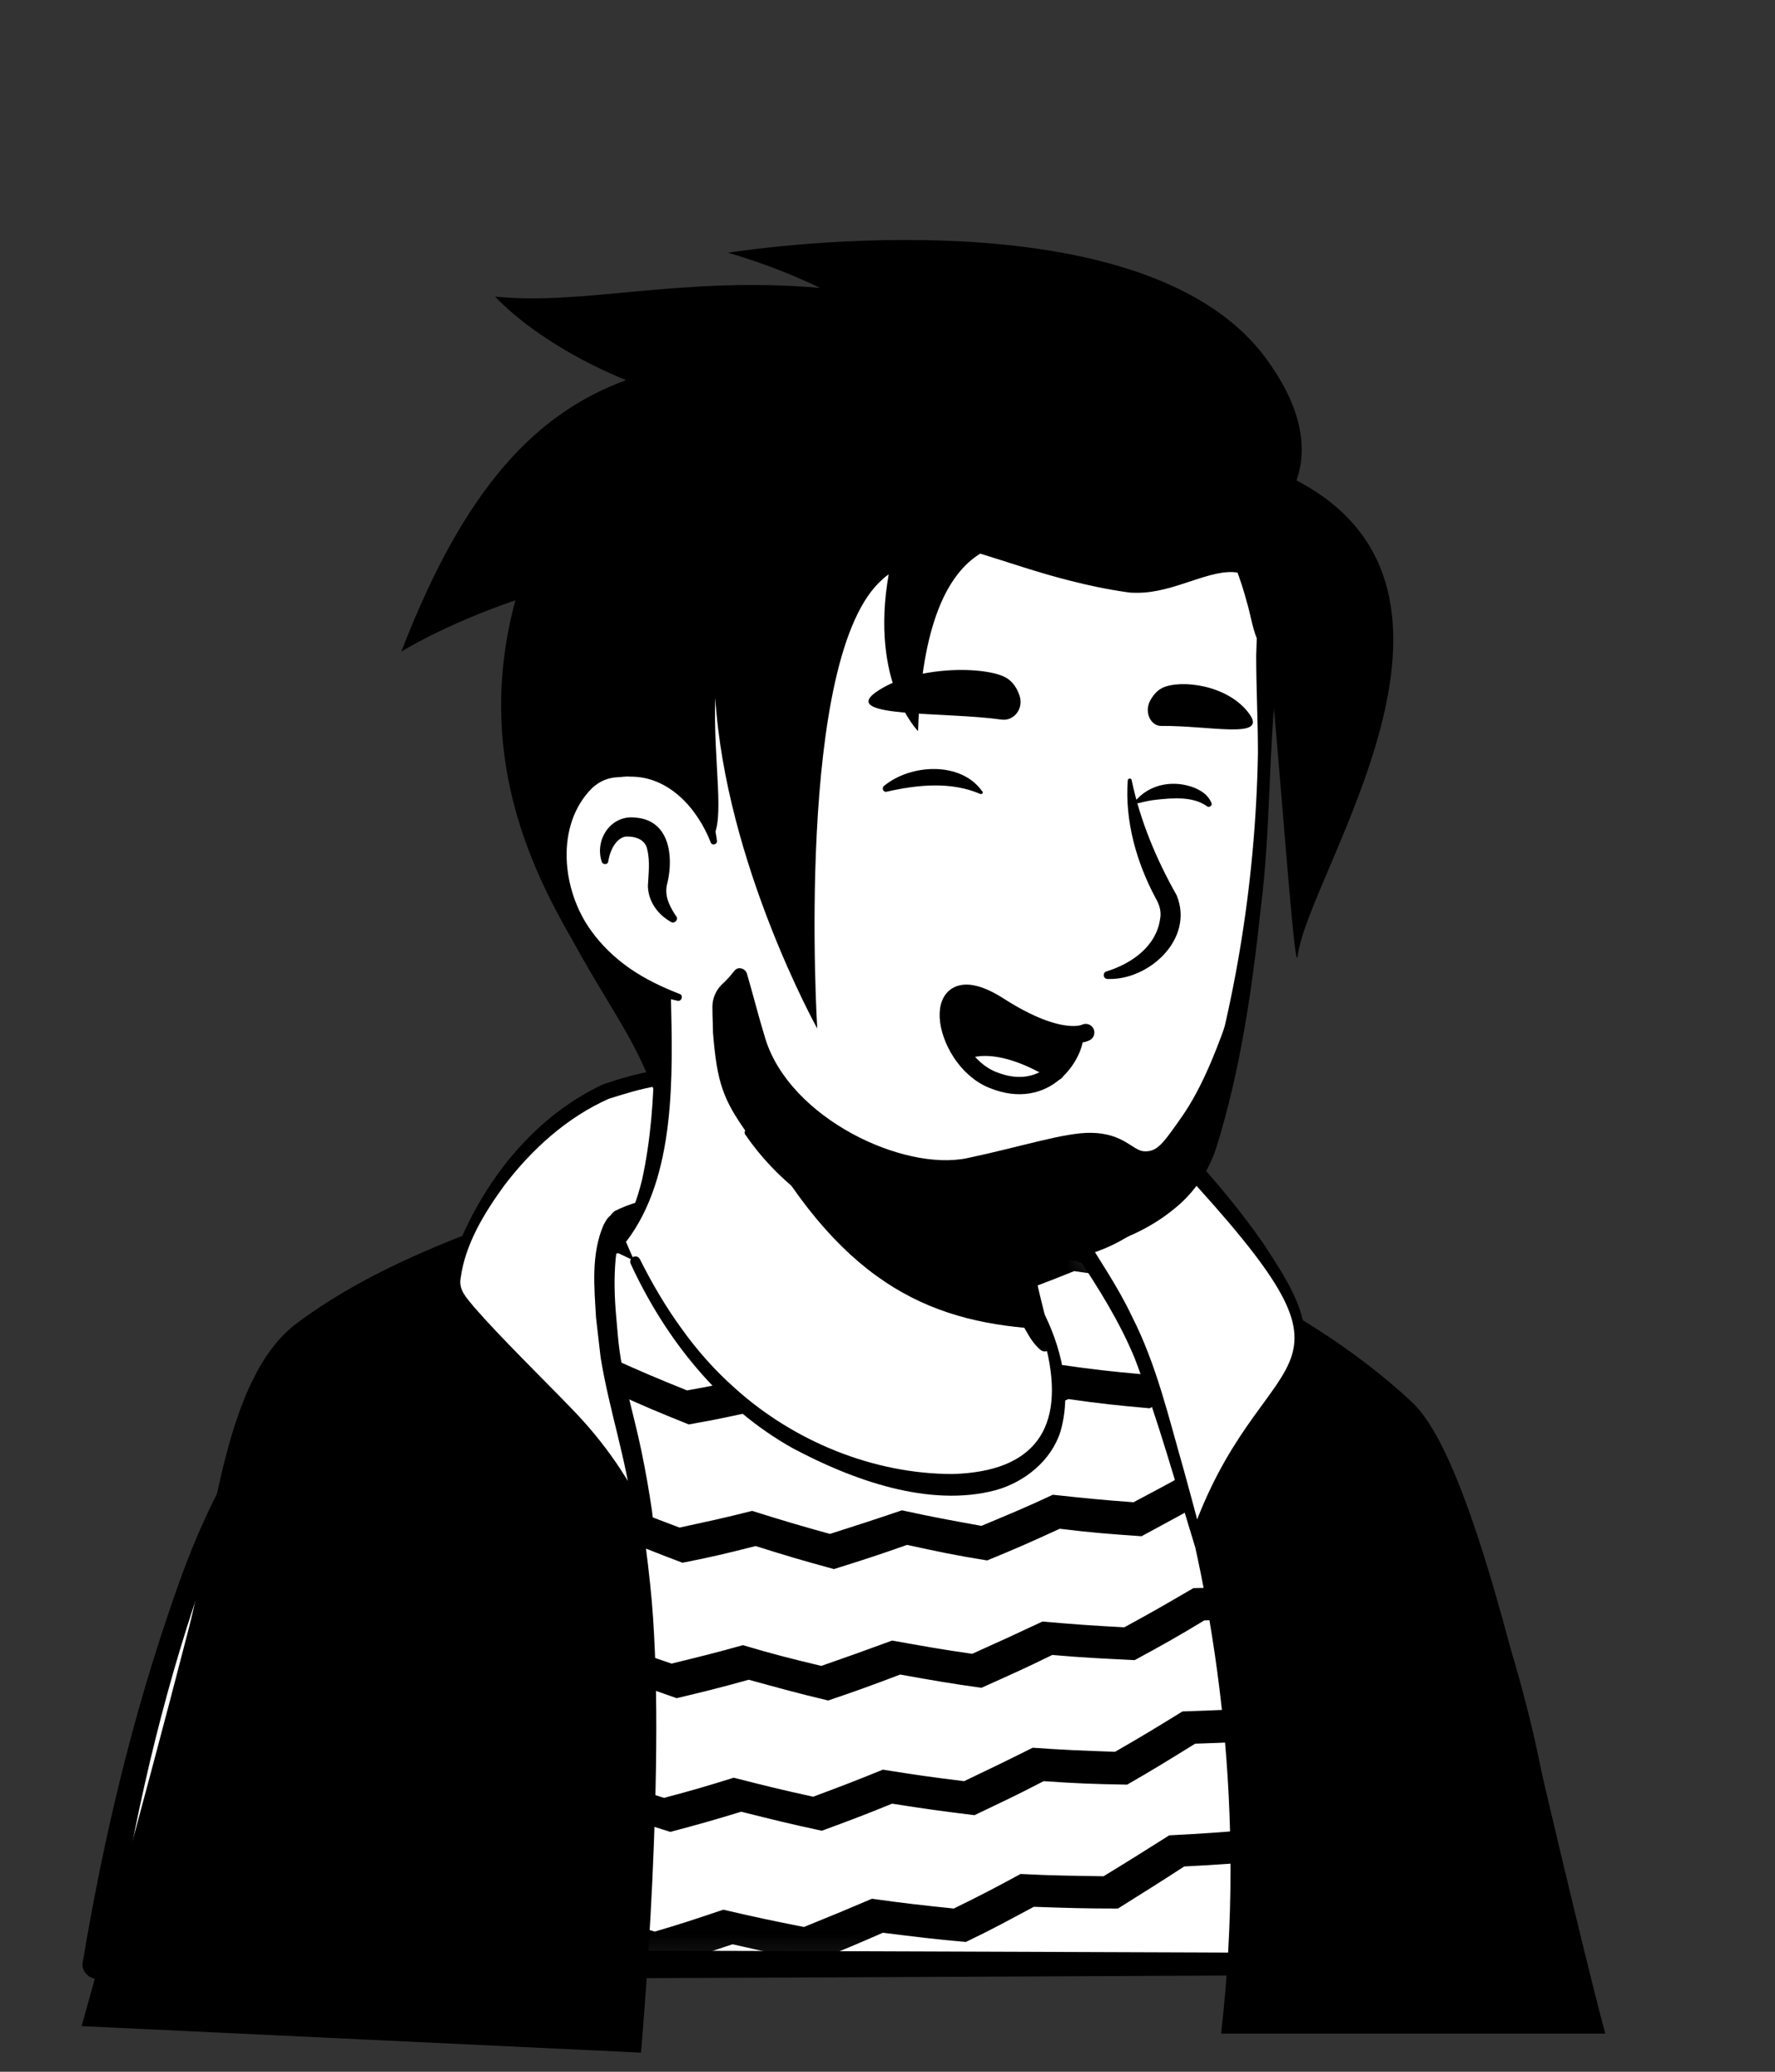
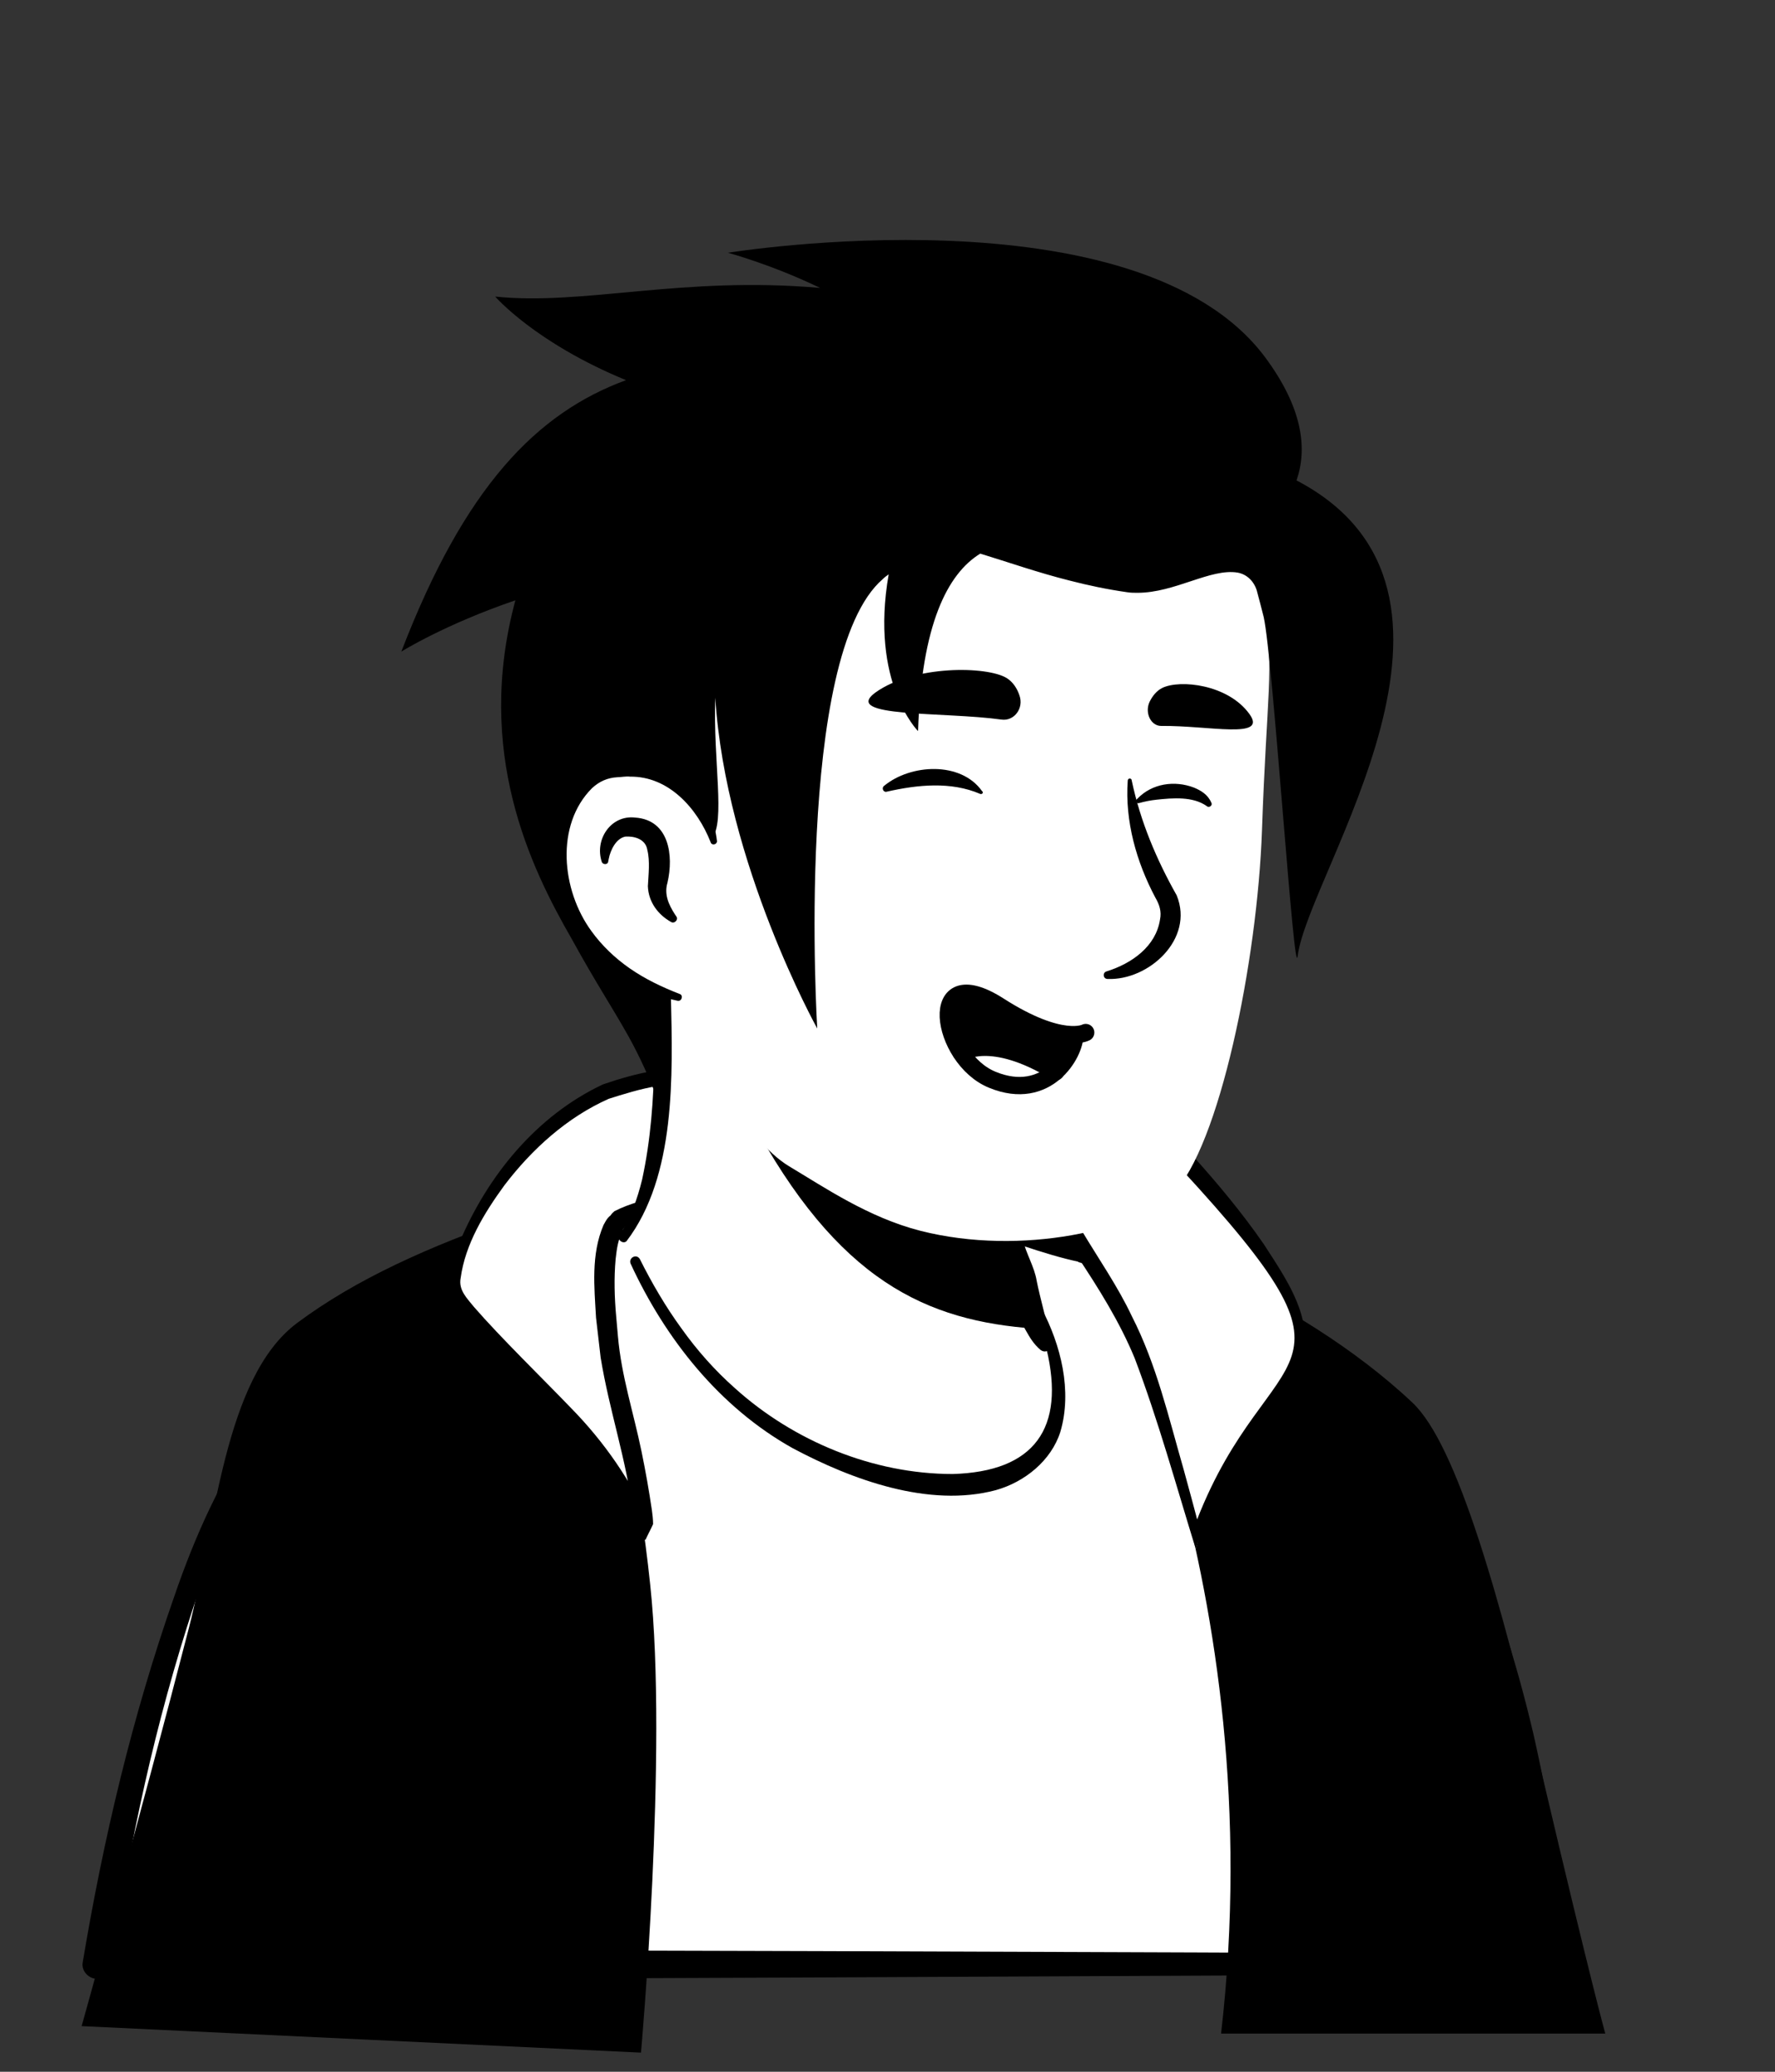
<svg xmlns="http://www.w3.org/2000/svg" width="84" height="98" viewBox="0 0 84 98" fill="none">
  <rect x="0" y="0" width="84" height="98" fill="#333333" stroke="none" />
  <g clip-path="url(#clip0_159_2968)">
    <path d="M64.465 76.021C64.274 76.158 64.056 76.294 63.865 76.43C63.647 76.567 63.456 76.703 63.238 76.812C63.047 76.921 62.883 77.03 62.693 77.139C62.665 77.166 62.638 77.166 62.611 77.194C61.984 77.575 61.33 77.93 60.675 78.257C60.484 78.366 60.266 78.475 60.075 78.557C60.075 78.557 60.048 78.584 60.021 78.584L59.367 78.911C58.931 79.129 58.467 79.32 58.031 79.511C57.813 79.62 57.567 79.702 57.349 79.783C57.131 79.865 56.886 79.974 56.668 80.056C56.45 80.138 56.204 80.247 55.986 80.329H55.959C55.741 80.41 55.495 80.492 55.277 80.574C54.787 80.738 54.269 80.901 53.778 81.065C53.614 81.119 53.424 81.174 53.26 81.228C52.742 81.392 52.224 81.528 51.706 81.637C51.515 81.692 51.325 81.719 51.106 81.773C50.616 81.883 50.098 81.992 49.607 82.101C49.498 82.128 49.416 82.128 49.307 82.155C49.144 82.182 48.953 82.21 48.789 82.237C48.544 82.264 48.326 82.319 48.08 82.346C47.971 82.373 47.862 82.373 47.753 82.4C47.617 82.428 47.453 82.455 47.29 82.455C46.854 82.51 46.39 82.564 45.954 82.619C45.818 82.646 45.654 82.646 45.518 82.673H45.491C45.3 82.7 45.109 82.7 44.918 82.728C44.727 82.755 44.536 82.755 44.346 82.755C44.237 82.755 44.1 82.782 43.991 82.782C43.773 82.782 43.582 82.809 43.392 82.809C43.119 82.809 42.873 82.837 42.601 82.837H41.238C29.733 82.673 19.401 77.793 12.014 70.051C12.014 70.051 12.014 70.024 11.986 70.024C11.168 69.288 11.877 65.362 15.176 62.881C19.32 59.746 29.243 57.783 29.243 57.783C29.243 57.783 33.087 57.157 47.344 60.128C55.686 61.873 62.038 64.408 65.582 71.278C66.318 72.695 67.054 74.876 64.465 76.021Z" fill="white" />
    <path d="M47.426 59.828C52.66 60.892 58.249 62.036 62.556 65.499C64.001 66.671 64.955 68.388 65.746 70.051C66.127 70.869 66.509 71.714 66.809 72.614C66.973 73.214 67.218 73.895 67.082 74.604C67.054 74.795 66.891 75.04 66.754 75.177C66.127 75.803 65.446 76.185 64.764 76.676C60.757 79.457 56.15 81.419 51.379 82.455C40.747 84.772 29.243 82.973 19.892 77.385C16.784 75.504 13.922 73.214 11.468 70.515C11.196 70.188 11.196 69.642 11.196 69.288C11.223 68.47 11.441 67.68 11.714 66.944C12.368 65.253 13.213 63.563 14.658 62.391C15.694 61.682 16.812 61.082 17.957 60.592C21.555 59.065 25.345 58.002 29.243 57.566C29.57 57.538 29.625 58.002 29.297 58.056C25.562 58.82 21.855 59.965 18.393 61.519C17.139 62.145 15.803 62.691 14.794 63.672C13.84 64.708 13.159 65.989 12.613 67.298C12.259 68.088 12.014 69.343 12.123 69.969C13.84 72.014 15.857 73.813 18.038 75.367C29.979 83.709 48.108 84.254 60.812 77.303C61.956 76.676 63.074 75.967 64.137 75.231C64.655 74.877 65.201 74.577 65.609 74.168C65.637 74.141 65.609 74.168 65.609 74.195C65.609 74.222 65.582 74.25 65.582 74.25C65.609 73.922 65.501 73.486 65.364 73.05C64.874 71.469 64.083 69.806 63.238 68.361C61.902 66.207 59.639 64.844 57.349 63.754C55.768 63.018 54.105 62.445 52.415 61.9C50.725 61.355 49.007 60.892 47.29 60.483C46.854 60.373 46.99 59.746 47.426 59.828Z" fill="black" />
  </g>
  <g clip-path="url(#clip1_159_2968)">
    <path d="M24.39 57.538C24.39 57.538 28.37 55.957 29.106 55.903L29.161 56.53C29.161 56.53 25.999 57.893 25.808 58.111C25.644 58.302 24.39 57.538 24.39 57.538Z" fill="#7E5D6D" />
    <path d="M73.514 92.924H4.57C4.57 92.924 6.37 80.138 10.541 71.142C13.676 64.326 19.782 59.964 25.289 58.002C26.843 57.456 28.042 56.857 29.16 56.557C29.16 56.611 34.176 55.739 38.238 56.202C44.59 56.911 51.078 59.065 51.16 59.038C54.677 59.964 58.984 62.581 65.227 67.816C72.26 73.704 73.514 92.924 73.514 92.924Z" fill="white" />
    <mask id="mask0_159_2968" style="mask-type:alpha" maskUnits="userSpaceOnUse" x="4" y="56" width="70" height="37">
      <path d="M73.514 92.924H4.57C4.57 92.924 6.37 80.138 10.541 71.142C13.676 64.326 19.782 59.964 25.289 58.002C26.843 57.456 28.042 56.857 29.16 56.557C29.16 56.611 34.176 55.739 38.238 56.202C44.59 56.911 51.078 59.065 51.16 59.038C54.677 59.964 58.984 62.581 65.227 67.816C72.26 73.704 73.514 92.924 73.514 92.924Z" fill="white" />
    </mask>
    <g mask="url(#mask0_159_2968)">
-       <path d="M18.747 55.93C20.246 55.984 21.01 56.012 22.509 55.984C23.845 56.775 24.499 57.157 25.862 57.893C27.253 57.811 27.961 57.756 29.351 57.593C30.742 58.247 31.423 58.574 32.813 59.201C34.231 58.983 34.94 58.847 36.33 58.574C37.748 59.119 38.484 59.365 39.901 59.828C41.319 59.474 42.028 59.256 43.446 58.847C44.918 59.228 45.654 59.419 47.126 59.746C48.543 59.228 49.252 58.983 50.67 58.411C52.169 58.656 52.932 58.765 54.432 58.956C55.822 58.302 56.531 57.974 57.921 57.266C59.448 57.347 60.211 57.375 61.738 57.402C63.101 56.584 63.782 56.175 65.145 55.33C66.863 55.194 67.708 55.112 69.426 54.921C69.289 55.575 69.235 55.903 69.126 56.557C67.708 56.72 66.972 56.802 65.554 56.911C64.164 57.784 63.483 58.22 62.065 59.038C60.511 59.038 59.748 59.01 58.194 58.929C56.776 59.637 56.068 59.992 54.65 60.646C53.123 60.455 52.36 60.346 50.833 60.128C49.416 60.701 48.68 60.973 47.262 61.464C45.763 61.137 45.027 60.946 43.554 60.564C42.137 60.973 41.401 61.191 39.983 61.546C38.538 61.055 37.802 60.81 36.358 60.264C34.94 60.537 34.231 60.673 32.786 60.891C31.369 60.264 30.687 59.965 29.27 59.283C27.852 59.419 27.143 59.474 25.753 59.556C24.39 58.819 23.708 58.438 22.372 57.62C21.118 57.62 20.491 57.62 19.237 57.566C19.047 56.938 18.938 56.611 18.747 55.93ZM18.365 62.854C19.865 62.882 20.601 62.882 22.127 62.827C23.49 63.59 24.172 63.945 25.535 64.653C26.925 64.544 27.607 64.463 28.997 64.272C30.387 64.899 31.096 65.199 32.514 65.771C33.904 65.526 34.586 65.362 36.003 65.062C37.448 65.553 38.184 65.798 39.629 66.235C41.02 65.826 41.728 65.635 43.119 65.171C44.591 65.526 45.354 65.689 46.826 65.989C48.217 65.444 48.898 65.171 50.288 64.572C51.815 64.79 52.551 64.871 54.078 65.008C55.441 64.326 56.122 63.972 57.485 63.236C59.012 63.29 59.803 63.29 61.329 63.263C62.665 62.445 63.319 62.009 64.655 61.137C66.373 60.973 67.245 60.891 68.962 60.646C68.853 61.3 68.826 61.627 68.717 62.255C67.272 62.445 66.563 62.527 65.146 62.663C63.783 63.563 63.129 63.999 61.765 64.844C60.212 64.871 59.421 64.871 57.867 64.817C56.477 65.553 55.795 65.907 54.405 66.616C52.878 66.48 52.088 66.398 50.561 66.18C49.171 66.78 48.462 67.052 47.044 67.598C45.545 67.298 44.782 67.134 43.282 66.78C41.865 67.243 41.183 67.434 39.765 67.843C38.293 67.407 37.557 67.162 36.112 66.671C34.695 66.971 34.013 67.134 32.596 67.38C31.178 66.807 30.442 66.507 29.024 65.853C27.634 66.016 26.925 66.098 25.535 66.235C24.145 65.526 23.463 65.144 22.1 64.381C20.846 64.408 20.219 64.435 18.992 64.408C18.72 63.808 18.611 63.481 18.365 62.854ZM17.984 69.67C19.456 69.642 20.219 69.615 21.718 69.561C23.081 70.297 23.79 70.651 25.181 71.305C26.544 71.142 27.225 71.06 28.588 70.842C30.006 71.442 30.715 71.714 32.16 72.259C33.523 71.96 34.204 71.823 35.594 71.469C37.067 71.932 37.803 72.15 39.275 72.559C40.638 72.123 41.319 71.905 42.682 71.442C44.182 71.769 44.945 71.905 46.444 72.178C47.808 71.605 48.489 71.332 49.825 70.706C51.352 70.869 52.115 70.951 53.642 71.06C54.977 70.351 55.659 69.997 56.967 69.233C58.521 69.233 59.285 69.233 60.839 69.179C62.147 68.334 62.801 67.898 64.083 67.025C65.8 66.834 66.672 66.725 68.39 66.453C68.308 67.08 68.281 67.407 68.226 68.061C66.781 68.279 66.073 68.388 64.628 68.552C63.319 69.451 62.638 69.915 61.329 70.76C59.748 70.814 58.958 70.842 57.404 70.814C56.041 71.578 55.386 71.932 54.023 72.668C52.469 72.559 51.706 72.505 50.152 72.314C48.789 72.941 48.107 73.241 46.717 73.813C45.191 73.568 44.427 73.404 42.928 73.077C41.537 73.568 40.856 73.786 39.466 74.222C37.966 73.813 37.23 73.595 35.758 73.132C34.368 73.486 33.686 73.65 32.296 73.922C30.851 73.377 30.115 73.077 28.697 72.478C27.307 72.696 26.625 72.777 25.235 72.941C23.817 72.259 23.136 71.905 21.746 71.169C20.519 71.224 19.892 71.251 18.665 71.278C18.365 70.651 18.256 70.324 17.984 69.67ZM17.575 76.458C19.047 76.403 19.783 76.349 21.255 76.24C22.645 76.948 23.354 77.275 24.772 77.903C26.108 77.712 26.789 77.603 28.152 77.357C29.597 77.93 30.333 78.202 31.778 78.693C33.114 78.366 33.795 78.202 35.158 77.821C36.63 78.257 37.394 78.448 38.866 78.802C40.202 78.339 40.883 78.093 42.219 77.603C43.746 77.875 44.482 78.011 46.008 78.23C47.344 77.63 47.998 77.33 49.334 76.703C50.888 76.839 51.651 76.894 53.205 76.976C54.514 76.267 55.168 75.885 56.477 75.122C58.031 75.095 58.821 75.067 60.375 74.986C61.656 74.14 62.283 73.704 63.537 72.805C65.282 72.587 66.154 72.45 67.872 72.15C67.817 72.777 67.817 73.105 67.763 73.731C66.318 73.977 65.609 74.086 64.164 74.277C62.883 75.204 62.229 75.64 60.947 76.512C59.366 76.594 58.576 76.621 56.995 76.648C55.686 77.439 55.005 77.821 53.696 78.529C52.142 78.448 51.352 78.421 49.798 78.284C48.462 78.938 47.78 79.238 46.444 79.838C44.891 79.62 44.127 79.484 42.601 79.211C41.238 79.729 40.556 79.974 39.193 80.438C37.694 80.083 36.93 79.865 35.431 79.456C34.068 79.838 33.386 80.002 32.023 80.329C30.551 79.811 29.815 79.565 28.343 78.993C26.98 79.238 26.298 79.347 24.935 79.538C23.49 78.884 22.782 78.557 21.391 77.848C20.165 77.957 19.565 77.984 18.338 78.039C18.038 77.412 17.875 77.085 17.575 76.458ZM17.193 83.164C18.638 83.055 19.374 83 20.846 82.837C22.264 83.491 22.972 83.818 24.417 84.418C25.753 84.2 26.407 84.064 27.743 83.791C29.215 84.309 29.951 84.582 31.423 85.045C32.759 84.691 33.413 84.5 34.722 84.091C36.221 84.472 36.984 84.663 38.484 84.99C39.792 84.5 40.447 84.254 41.782 83.709C43.309 83.954 44.072 84.064 45.626 84.254C46.935 83.627 47.562 83.328 48.87 82.673C50.424 82.782 51.215 82.809 52.769 82.864C54.05 82.128 54.677 81.746 55.958 80.956C57.54 80.901 58.303 80.874 59.884 80.765C61.111 79.893 61.738 79.456 62.965 78.557C64.709 78.311 65.582 78.175 67.326 77.848C67.299 78.475 67.299 78.775 67.272 79.402C65.827 79.674 65.118 79.784 63.673 80.002C62.419 80.928 61.792 81.392 60.538 82.264C58.957 82.401 58.139 82.428 56.558 82.482C55.277 83.273 54.623 83.682 53.341 84.418C51.76 84.391 50.97 84.363 49.388 84.254C48.08 84.936 47.426 85.236 46.117 85.863C44.563 85.672 43.773 85.563 42.219 85.318C40.883 85.863 40.229 86.108 38.893 86.599C37.366 86.272 36.603 86.081 35.076 85.699C33.74 86.108 33.059 86.299 31.723 86.653C30.224 86.19 29.488 85.945 27.988 85.399C26.652 85.672 25.971 85.808 24.635 86.026C23.19 85.427 22.454 85.1 21.009 84.445C19.81 84.582 19.21 84.636 18.011 84.718C17.683 84.118 17.52 83.791 17.193 83.164ZM16.757 89.816C18.202 89.679 18.91 89.598 20.355 89.407C21.8 90.034 22.536 90.334 23.981 90.906C25.29 90.634 25.944 90.497 27.253 90.197C28.752 90.688 29.488 90.933 30.987 91.37C32.296 90.988 32.923 90.77 34.231 90.334C35.758 90.688 36.521 90.852 38.048 91.151C39.329 90.634 39.983 90.361 41.265 89.816C42.819 90.034 43.582 90.116 45.136 90.279C46.417 89.652 47.044 89.325 48.298 88.644C49.879 88.725 50.643 88.725 52.224 88.752C53.478 87.989 54.078 87.608 55.332 86.817C56.913 86.735 57.703 86.681 59.285 86.544C60.484 85.672 61.084 85.208 62.283 84.309C64.028 84.036 64.928 83.9 66.672 83.546C66.672 84.145 66.672 84.472 66.7 85.072C65.255 85.345 64.546 85.481 63.101 85.699C61.874 86.626 61.275 87.089 60.048 87.989C58.44 88.153 57.649 88.207 56.041 88.289C54.786 89.107 54.16 89.489 52.905 90.279C51.324 90.279 50.506 90.252 48.925 90.197C47.644 90.879 47.017 91.233 45.708 91.86C44.127 91.724 43.337 91.615 41.783 91.424C40.474 91.997 39.82 92.269 38.539 92.787C36.985 92.487 36.221 92.324 34.668 91.969C33.359 92.406 32.705 92.624 31.396 93.005C29.87 92.569 29.134 92.351 27.607 91.86C26.298 92.188 25.617 92.324 24.308 92.596C22.836 92.024 22.1 91.724 20.628 91.097C19.428 91.261 18.856 91.342 17.657 91.451C17.329 90.77 17.139 90.443 16.757 89.816Z" fill="black" />
-     </g>
-     <path d="M74.032 93.387C53.559 93.441 24.771 93.659 4.598 93.605C4.189 93.605 3.834 93.223 3.916 92.814C4.898 86.953 6.261 81.201 8.223 75.585C10.268 69.587 13.13 64.953 18.392 61.245C20.818 59.501 23.544 58.274 26.325 57.292C27.225 56.938 28.151 56.556 29.133 56.284L29.405 56.475V56.447C29.405 56.311 29.133 56.229 29.215 56.257V56.229C29.242 56.175 29.297 56.148 29.324 56.093C29.624 55.766 30.06 55.657 30.496 55.63C30.959 55.575 31.423 55.521 31.914 55.466C33.795 55.248 35.703 55.193 37.611 55.384C39.52 55.602 41.346 55.957 43.2 56.366C45.871 56.965 48.516 57.838 51.133 58.628L51.215 58.656H51.242H51.187C51.16 58.656 51.133 58.656 51.106 58.683H51.296C54.895 59.637 58.003 61.709 61.002 63.862C62.474 64.953 63.918 66.071 65.336 67.243C66.808 68.388 67.953 69.969 68.853 71.605C70.625 74.849 71.715 78.42 72.56 81.991C73.324 85.344 73.869 88.752 74.223 92.16L74.251 92.514L74.278 92.678V92.76C74.223 93.005 74.141 93.25 74.032 93.387ZM72.996 92.433C72.887 92.541 72.778 92.76 72.806 92.896V92.623C72.342 87.362 71.47 82.1 69.834 77.084C68.716 73.813 67.272 70.351 64.546 68.143C61.792 65.853 58.93 63.59 55.822 61.791C54.268 60.918 52.66 60.128 50.996 59.691L51.406 59.664C51.351 59.719 51.106 59.719 51.078 59.691C49.47 59.364 47.262 58.519 45.681 58.001C43.472 57.265 41.182 56.884 38.865 56.693C36.575 56.475 34.285 56.666 32.023 56.911C31.559 56.965 31.096 56.993 30.66 57.047C30.169 57.156 29.651 57.129 29.215 56.775H29.16C29.215 56.802 28.942 56.72 28.969 56.584V56.556L29.242 56.747C28.315 56.993 27.443 57.429 26.516 57.783C25.616 58.165 24.689 58.465 23.79 58.874C20.273 60.455 17.056 62.799 14.521 65.744C11.931 68.66 10.404 72.259 9.178 75.939C7.351 81.473 6.097 87.253 5.279 93.005L4.598 92.214C24.362 92.242 52.932 92.323 72.996 92.433Z" fill="black" />
+       </g>
+     <path d="M74.032 93.387C53.559 93.441 24.771 93.659 4.598 93.605C4.189 93.605 3.834 93.223 3.916 92.814C4.898 86.953 6.261 81.201 8.223 75.585C10.268 69.587 13.13 64.953 18.392 61.245C20.818 59.501 23.544 58.274 26.325 57.292C27.225 56.938 28.151 56.556 29.133 56.284L29.405 56.475V56.447C29.405 56.311 29.133 56.229 29.215 56.257V56.229C29.242 56.175 29.297 56.148 29.324 56.093C29.624 55.766 30.06 55.657 30.496 55.63C30.959 55.575 31.423 55.521 31.914 55.466C33.795 55.248 35.703 55.193 37.611 55.384C39.52 55.602 41.346 55.957 43.2 56.366C45.871 56.965 48.516 57.838 51.133 58.628L51.215 58.656H51.242H51.187C51.16 58.656 51.133 58.656 51.106 58.683H51.296C54.895 59.637 58.003 61.709 61.002 63.862C62.474 64.953 63.918 66.071 65.336 67.243C66.808 68.388 67.953 69.969 68.853 71.605C70.625 74.849 71.715 78.42 72.56 81.991C73.324 85.344 73.869 88.752 74.223 92.16L74.251 92.514L74.278 92.678V92.76C74.223 93.005 74.141 93.25 74.032 93.387ZM72.996 92.433C72.887 92.541 72.778 92.76 72.806 92.896V92.623C72.342 87.362 71.47 82.1 69.834 77.084C68.716 73.813 67.272 70.351 64.546 68.143C61.792 65.853 58.93 63.59 55.822 61.791C54.268 60.918 52.66 60.128 50.996 59.691L51.406 59.664C51.351 59.719 51.106 59.719 51.078 59.691C49.47 59.364 47.262 58.519 45.681 58.001C43.472 57.265 41.182 56.884 38.865 56.693C36.575 56.475 34.285 56.666 32.023 56.911C30.169 57.156 29.651 57.129 29.215 56.775H29.16C29.215 56.802 28.942 56.72 28.969 56.584V56.556L29.242 56.747C28.315 56.993 27.443 57.429 26.516 57.783C25.616 58.165 24.689 58.465 23.79 58.874C20.273 60.455 17.056 62.799 14.521 65.744C11.931 68.66 10.404 72.259 9.178 75.939C7.351 81.473 6.097 87.253 5.279 93.005L4.598 92.214C24.362 92.242 52.932 92.323 72.996 92.433Z" fill="black" />
    <path d="M18.066 92.923L16.839 82.809M65.691 79.374C65.691 79.374 64.873 81.365 65.119 83.355C65.364 85.345 66.073 88.262 65.064 92.923" stroke="#544D4D" stroke-width="0.818" stroke-miterlimit="10" stroke-linecap="round" stroke-linejoin="round" />
    <path d="M24.391 57.538C24.909 57.375 25.808 57.538 26.081 58.002C27.144 59.746 29.707 64.844 30.77 74.958C31.615 82.864 30.334 97.095 30.334 97.095L3.863 95.841C3.863 95.841 6.616 86.026 8.933 77.03C10.187 72.178 10.596 65.171 14.059 62.582C16.839 60.51 20.301 58.956 24.391 57.538ZM51.816 59.201C51.816 59.201 60.239 75.04 57.786 96.195H75.969C75.969 96.195 75.315 93.878 73.025 84.145C71.008 75.64 68.963 68.334 66.837 66.344C61.275 61.11 53.397 58.52 53.397 58.52C53.397 58.52 52.497 58.956 51.816 59.201Z" fill="black" />
    <path d="M51.815 59.201L51.161 59.01C51.161 59.01 52.115 58.547 52.524 58.274L52.77 58.138C52.77 58.138 54.078 58.738 54.541 58.956C55.005 59.174 52.933 60.182 52.933 60.182C52.933 60.182 51.897 59.228 51.815 59.201Z" fill="#7E5D6D" />
    <path d="M30.47 72.423C30.47 72.423 29.543 69.779 27.444 67.434C25.508 65.253 21.964 61.873 21.719 61.11C21.555 60.592 21.773 59.638 22.264 58.52C23.3 56.148 25.617 53.04 28.67 51.65C36.086 49.033 37.23 53.695 37.34 55.167C37.367 55.576 29.216 57.348 29.243 57.757V57.784C29.243 57.784 27.989 58.193 28.889 64.436C29.107 65.962 30.061 68.634 30.47 72.423Z" fill="white" />
    <path d="M30.551 72.832C30.36 72.859 30.115 72.723 30.061 72.532L30.033 72.478L30.006 72.396C29.434 70.951 28.643 69.588 27.689 68.361C25.753 65.962 23.354 64.026 21.5 61.546C21.446 61.464 21.392 61.382 21.364 61.273C21.119 60.428 21.473 59.528 21.746 58.765C23.082 55.603 25.399 52.768 28.534 51.295C29.325 51.023 30.17 50.778 31.015 50.641C32.705 50.341 34.668 50.423 36.058 51.595C37.121 52.495 37.666 53.803 37.803 55.167C37.83 55.439 37.557 55.63 37.367 55.739C34.94 56.666 32.105 57.102 29.679 58.002C29.652 58.029 29.597 58.029 29.597 58.056L29.652 58.002C29.679 57.947 29.733 57.865 29.733 57.784V57.811L29.461 58.193C29.488 58.193 29.515 58.165 29.515 58.165C29.515 58.165 29.488 58.193 29.488 58.22C29.243 58.602 29.188 59.092 29.134 59.556C29.052 60.455 29.079 61.382 29.161 62.282L29.243 63.209C29.406 65.09 29.979 66.807 30.36 68.661C30.551 69.588 30.715 70.515 30.851 71.442C30.878 71.632 30.906 71.878 30.906 72.096C30.797 72.341 30.66 72.587 30.551 72.832ZM30.388 72.014C30.306 71.905 30.142 71.823 30.033 71.823C30.006 71.823 29.979 71.796 29.979 71.769L29.951 71.551C29.652 69.07 28.834 66.725 28.425 64.217C28.37 63.754 28.261 62.8 28.207 62.336C28.125 60.892 27.962 59.338 28.561 57.947C28.698 57.702 28.779 57.511 29.106 57.375L28.807 57.784V57.729C28.807 57.566 28.97 57.375 29.079 57.293C29.815 56.911 30.606 56.748 31.396 56.502C33.141 55.984 35.377 55.521 37.039 54.867L36.985 54.921L36.958 54.949C36.93 54.976 36.903 55.03 36.903 55.085V55.167C36.821 54.049 36.331 52.877 35.458 52.168C34.259 51.159 32.596 51.132 31.096 51.377C30.36 51.486 29.406 51.786 28.807 51.977C26.844 52.849 25.181 54.349 23.872 56.066C22.918 57.375 22.018 58.847 21.8 60.455C21.691 61.028 22.1 61.409 22.427 61.818C23.681 63.263 25.699 65.226 27.035 66.616C28.588 68.198 29.897 70.079 30.769 72.096L30.797 72.15C30.797 72.069 30.551 71.96 30.388 72.014Z" fill="black" />
    <path d="M56.586 73.268C56.586 73.268 54.76 66.18 53.86 63.918C52.961 61.682 51.27 59.147 51.189 59.011C48.599 54.812 48.681 52.986 49.526 52.25C50.371 51.514 52.415 51.65 56.177 54.949C56.859 55.712 60.921 60.292 61.357 62.8C61.602 64.19 60.839 65.172 59.803 66.617C58.74 68.089 57.431 70.024 56.586 73.268Z" fill="white" />
    <path d="M56.587 73.268C55.66 70.269 54.815 67.189 53.697 64.245C52.988 62.527 51.979 60.919 50.943 59.365C49.935 57.702 48.872 55.984 48.599 54.022C48.354 52.168 49.689 51.105 51.461 51.568C53.397 52.086 54.951 53.395 56.423 54.648C57.623 55.984 58.767 57.347 59.803 58.847C61.057 60.782 62.666 63.045 61.112 65.28C60.403 66.398 59.504 67.407 58.795 68.525C57.84 69.997 57.105 71.578 56.587 73.268ZM56.587 72.859C56.532 72.723 56.45 72.695 56.396 72.614C56.477 72.368 56.559 72.123 56.641 71.905C60.076 63.072 65.419 65.608 55.85 55.248C54.651 54.24 52.961 52.849 51.271 52.413C50.044 52.113 49.281 52.658 49.444 53.94C49.935 57.047 52.252 59.474 53.56 62.254C54.733 64.544 55.305 67.052 56.014 69.506C56.178 70.106 56.614 71.687 56.75 72.259C56.805 72.45 56.914 72.859 56.968 73.077V73.105C56.914 72.941 56.696 72.832 56.587 72.859Z" fill="black" />
  </g>
  <path d="M49.988 67.08C49.416 69.888 45.708 71.578 39.465 69.043C32.977 66.425 30.169 60.183 29.46 58.329C33.304 51.132 30.633 46.143 30.633 46.143C39.493 45.38 47.235 55.739 47.235 55.739L48.434 60.864C48.543 61.3 48.761 61.682 49.089 61.955C49.661 62.963 50.343 65.281 49.988 67.08Z" fill="white" />
  <path d="M29.324 58.411C29.842 57.62 30.169 56.693 30.388 55.794C30.797 53.912 30.933 52.004 30.96 50.096V49.387C30.878 48.678 30.633 47.942 30.36 47.288C30.006 46.416 31.287 45.87 31.696 46.743C31.751 46.852 31.751 47.043 31.751 47.152C31.832 50.859 31.996 55.63 29.651 58.71C29.488 58.874 29.161 58.629 29.324 58.411ZM47.535 55.684C47.944 55.93 48.08 56.257 48.135 56.584C48.298 57.238 48.243 57.947 48.407 58.629C48.543 59.283 48.952 59.91 49.061 60.592C49.198 61.3 49.607 62.8 49.77 63.536C49.825 63.699 49.716 63.89 49.525 63.917C49.416 63.945 49.334 63.917 49.252 63.863C48.898 63.563 48.734 63.263 48.516 62.881C48.162 62.227 47.916 61.627 47.698 60.891C47.507 60.237 47.589 59.528 47.426 58.847C47.289 58.193 46.908 57.566 46.771 56.884C46.69 56.557 46.662 56.202 46.908 55.794C47.071 55.63 47.344 55.575 47.535 55.684Z" fill="black" />
  <path d="M49.498 62.881C44.291 62.608 40.039 60.973 35.895 53.585C39.385 56.666 43.501 57.838 47.836 58.383L48.408 60.891C48.517 61.327 49.171 62.608 49.498 62.881Z" fill="black" />
  <path d="M49.28 61.873C50.207 63.618 50.752 65.799 50.179 67.735C49.743 69.098 48.489 70.106 47.126 70.488C43.964 71.333 40.311 69.997 37.503 68.498C34.041 66.562 31.478 63.318 29.843 59.774C29.733 59.502 30.115 59.284 30.279 59.556C30.851 60.701 31.506 61.819 32.242 62.828C32.978 63.864 33.823 64.818 34.777 65.663C37.557 68.171 41.32 69.725 45.082 69.725C48.953 69.616 50.425 67.571 49.525 63.809C49.389 63.209 49.171 62.582 48.871 62.064C48.707 61.846 49.116 61.601 49.28 61.873Z" fill="black" />
  <path d="M59.831 29.132C60.321 31.422 59.94 32.949 59.722 39.273C59.504 45.489 57.704 54.267 55.496 56.475C53.806 58.138 48.381 59.447 43.556 58.22C41.102 57.593 39.03 56.175 37.34 55.166C35.214 53.885 33.36 49.932 31.833 47.397C30.634 45.407 30.743 47.806 29.189 46.088C27.035 43.744 24.445 39.028 25.727 30.686C27.799 17.164 38.512 15.583 46.445 17.082C54.433 18.582 58.522 23.107 59.831 29.132Z" fill="white" />
-   <path d="M30.551 48.487C29.924 47.451 29.106 46.524 28.37 45.543C27.28 44.044 26.462 42.326 25.917 40.554C23.545 32.975 24.99 23.052 32.16 18.581C38.675 14.438 51.324 15.937 56.613 21.607C58.603 23.652 59.884 26.324 60.43 29.104C60.457 29.268 60.539 29.568 60.566 29.731C60.593 29.868 60.675 30.031 60.648 30.195C60.593 30.794 60.484 31.394 60.43 31.994C60.021 35.62 60.13 39.327 59.666 42.953C59.257 46.77 58.712 50.586 57.567 54.267C57.213 55.384 56.531 56.393 55.632 57.129C53.614 58.819 50.97 59.392 48.435 59.501C43.364 59.746 38.212 57.947 35.267 53.667C35.158 53.503 35.376 53.312 35.513 53.476C37.966 56.12 41.292 57.81 44.836 58.192C48.762 58.656 54.678 58.301 56.395 54.103C58.385 48.16 59.421 41.863 59.53 35.62C59.53 34.093 59.448 32.566 59.448 31.013C59.448 30.822 59.475 30.386 59.475 30.195C59.475 30.222 59.475 30.222 59.475 30.195C59.257 29.649 59.176 29.05 59.012 28.505C58.412 26.242 57.322 24.088 55.768 22.371C50.616 16.591 39.139 15.146 32.705 19.481C27.607 22.861 26.244 29.35 25.89 35.075C25.59 39.355 26.844 43.553 30.088 46.497L31.369 47.833C31.914 48.433 30.987 49.141 30.551 48.487Z" fill="black" />
  <path d="M33.768 39.819C33.768 39.819 32.923 35.729 28.943 36.22C25.508 36.656 24.308 44.889 32.105 47.179" fill="white" />
  <path d="M31.75 43.608C31.123 43.254 30.687 42.654 30.66 41.918C30.687 41.373 30.769 40.745 30.633 40.2C30.551 39.682 30.006 39.546 29.597 39.573C29.161 39.655 28.888 40.2 28.806 40.636C28.806 40.664 28.779 40.745 28.779 40.773C28.752 40.909 28.534 40.909 28.479 40.773C28.125 39.71 28.915 38.537 30.06 38.674C31.669 38.783 31.887 40.473 31.587 41.754C31.423 42.299 31.641 42.79 31.941 43.254L31.996 43.335C32.132 43.499 31.914 43.717 31.75 43.608ZM53.56 36.929C53.969 38.864 54.732 40.664 55.686 42.354C56.531 44.426 54.35 46.389 52.415 46.307C52.197 46.307 52.169 46.007 52.36 45.952C53.587 45.571 54.705 44.753 54.896 43.499C54.977 43.117 54.868 42.79 54.678 42.463C53.778 40.773 53.233 38.837 53.369 36.929C53.369 36.793 53.56 36.793 53.56 36.929Z" fill="black" />
  <path d="M33.632 39.846C33.004 38.237 31.641 36.711 29.815 36.738C29.651 36.711 29.379 36.765 29.215 36.765C28.752 36.792 28.37 36.956 28.016 37.283C26.271 39.028 26.571 42.108 27.988 44.044C28.479 44.725 29.106 45.325 29.815 45.816C30.524 46.306 31.314 46.688 32.159 47.015C32.35 47.07 32.268 47.37 32.078 47.342C30.251 46.961 28.506 46.061 27.307 44.562C25.453 42.326 25.071 38.592 27.28 36.411C27.77 35.974 28.452 35.647 29.133 35.647C29.351 35.647 29.679 35.593 29.897 35.647C31.042 35.702 32.132 36.274 32.841 37.174C33.468 37.937 33.822 38.864 33.931 39.791C33.931 39.955 33.686 40.009 33.632 39.846Z" fill="black" />
  <path d="M61.357 22.725C61.875 21.226 61.657 19.318 59.885 16.919C53.86 8.795 34.45 11.957 34.45 11.957C34.45 11.957 36.495 12.502 38.812 13.62C32.269 13.047 27.607 14.465 23.436 14.029C23.436 14.029 25.317 16.21 29.625 17.982C25.399 19.536 21.991 23.025 18.993 30.822C18.993 30.822 21.037 29.541 24.39 28.396C22.455 35.565 25.099 41.018 27.062 44.425C28.234 46.552 28.889 47.506 29.734 49.005C30.906 51.104 31.56 53.258 31.56 53.258C31.833 48.406 31.178 46.879 31.178 46.879C24.363 44.262 25.59 36.656 28.916 36.22C32.405 35.783 33.496 38.891 33.687 39.655C34.341 38.891 33.741 35.974 33.85 33.003C34.341 40.854 38.675 48.651 38.675 48.651C38.675 48.651 37.585 30.985 41.783 27.387C41.865 27.305 41.974 27.223 42.056 27.169C41.156 32.294 43.446 34.584 43.446 34.584C43.61 29.541 44.837 27.142 46.39 26.188C47.726 26.596 49.117 27.087 50.643 27.469C51.488 27.687 52.388 27.878 53.342 28.014C53.506 28.041 53.669 28.041 53.833 28.041C55.605 28.041 57.295 26.869 58.576 27.087C59.012 27.169 59.34 27.496 59.476 27.932C59.585 28.341 59.694 28.75 59.803 29.186C60.239 31.122 61.248 46.661 61.411 45.216C61.929 41.236 71.362 27.959 61.357 22.725Z" fill="black" />
  <path d="M47.399 34.039C47.999 34.121 48.462 33.494 48.244 32.894C48.135 32.567 47.944 32.267 47.644 32.076C46.718 31.504 43.255 31.449 41.429 32.758C39.793 33.957 44.673 33.657 47.399 34.039ZM54.95 34.339C54.46 34.339 54.16 33.712 54.405 33.194C54.541 32.921 54.732 32.676 55.005 32.54C55.85 32.131 58.113 32.376 59.121 33.766C60.021 34.993 57.213 34.312 54.95 34.339ZM46.39 37.556C45 36.956 43.419 37.12 41.974 37.447C41.81 37.501 41.701 37.283 41.838 37.174C43.092 36.138 45.464 36.002 46.472 37.419C46.554 37.474 46.499 37.583 46.39 37.556ZM57.104 38.128C56.45 37.665 55.496 37.746 54.732 37.828C54.46 37.856 54.187 37.91 53.887 37.992C53.806 38.019 53.724 37.883 53.778 37.828L53.833 37.774C54.514 37.065 55.577 36.901 56.504 37.256C56.831 37.392 57.159 37.583 57.322 37.965C57.404 38.101 57.213 38.237 57.104 38.128Z" fill="black" />
  <path d="M50.861 48.924C50.888 49.36 50.561 50.123 49.962 50.669C46.881 48.788 45.491 49.769 45.491 49.769C44.4 48.106 44.645 45.843 47.29 47.561C49.116 48.76 50.261 48.951 50.861 48.924Z" fill="black" />
  <path d="M49.934 50.696C49.279 51.268 48.298 51.623 46.962 51.077C46.335 50.832 45.844 50.341 45.463 49.796C45.49 49.796 46.853 48.815 49.934 50.696Z" fill="white" />
  <path d="M51.38 48.842C51.38 48.842 50.235 49.469 47.29 47.588C43.774 45.325 44.483 50.069 46.963 51.077C49.553 52.141 50.889 49.823 50.862 48.951" stroke="black" stroke-width="0.818" stroke-miterlimit="10" stroke-linecap="round" stroke-linejoin="round" />
  <path d="M45.491 49.796C45.491 49.796 46.882 48.815 49.962 50.696" stroke="black" stroke-width="0.818" stroke-miterlimit="10" stroke-linecap="round" stroke-linejoin="round" />
-   <path d="M55.387 53.586C54.869 54.294 54.596 54.485 54.133 54.458C53.615 54.431 53.178 53.613 51.652 53.586C50.398 53.558 48.353 54.24 45.763 54.785C42.737 55.412 37.394 52.904 36.222 49.142C35.895 48.079 35.622 46.988 35.35 46.061C35.268 45.789 34.913 45.707 34.75 45.925C34.559 46.17 34.368 46.389 34.15 46.579C33.877 46.852 33.714 47.234 33.714 47.615C33.714 48.106 33.741 48.542 33.741 48.842C33.932 51.241 34.232 52.004 35.322 53.558C36.413 55.112 40.229 59.31 45.191 59.692C50.18 60.047 52.933 59.638 55.714 56.448C58.222 53.558 58.304 47.561 58.304 47.561C56.968 51.596 56.068 52.631 55.387 53.586Z" fill="black" />
  <defs>
    <clipPath id="clip0_159_2968">
      <rect width="83.42" height="83.42" fill="white" transform="translate(0.101 0.125)" />
    </clipPath>
    <clipPath id="clip1_159_2968">
      <rect width="83.42" height="97.05" fill="white" transform="translate(0.101 0.125)" />
    </clipPath>
  </defs>
</svg>